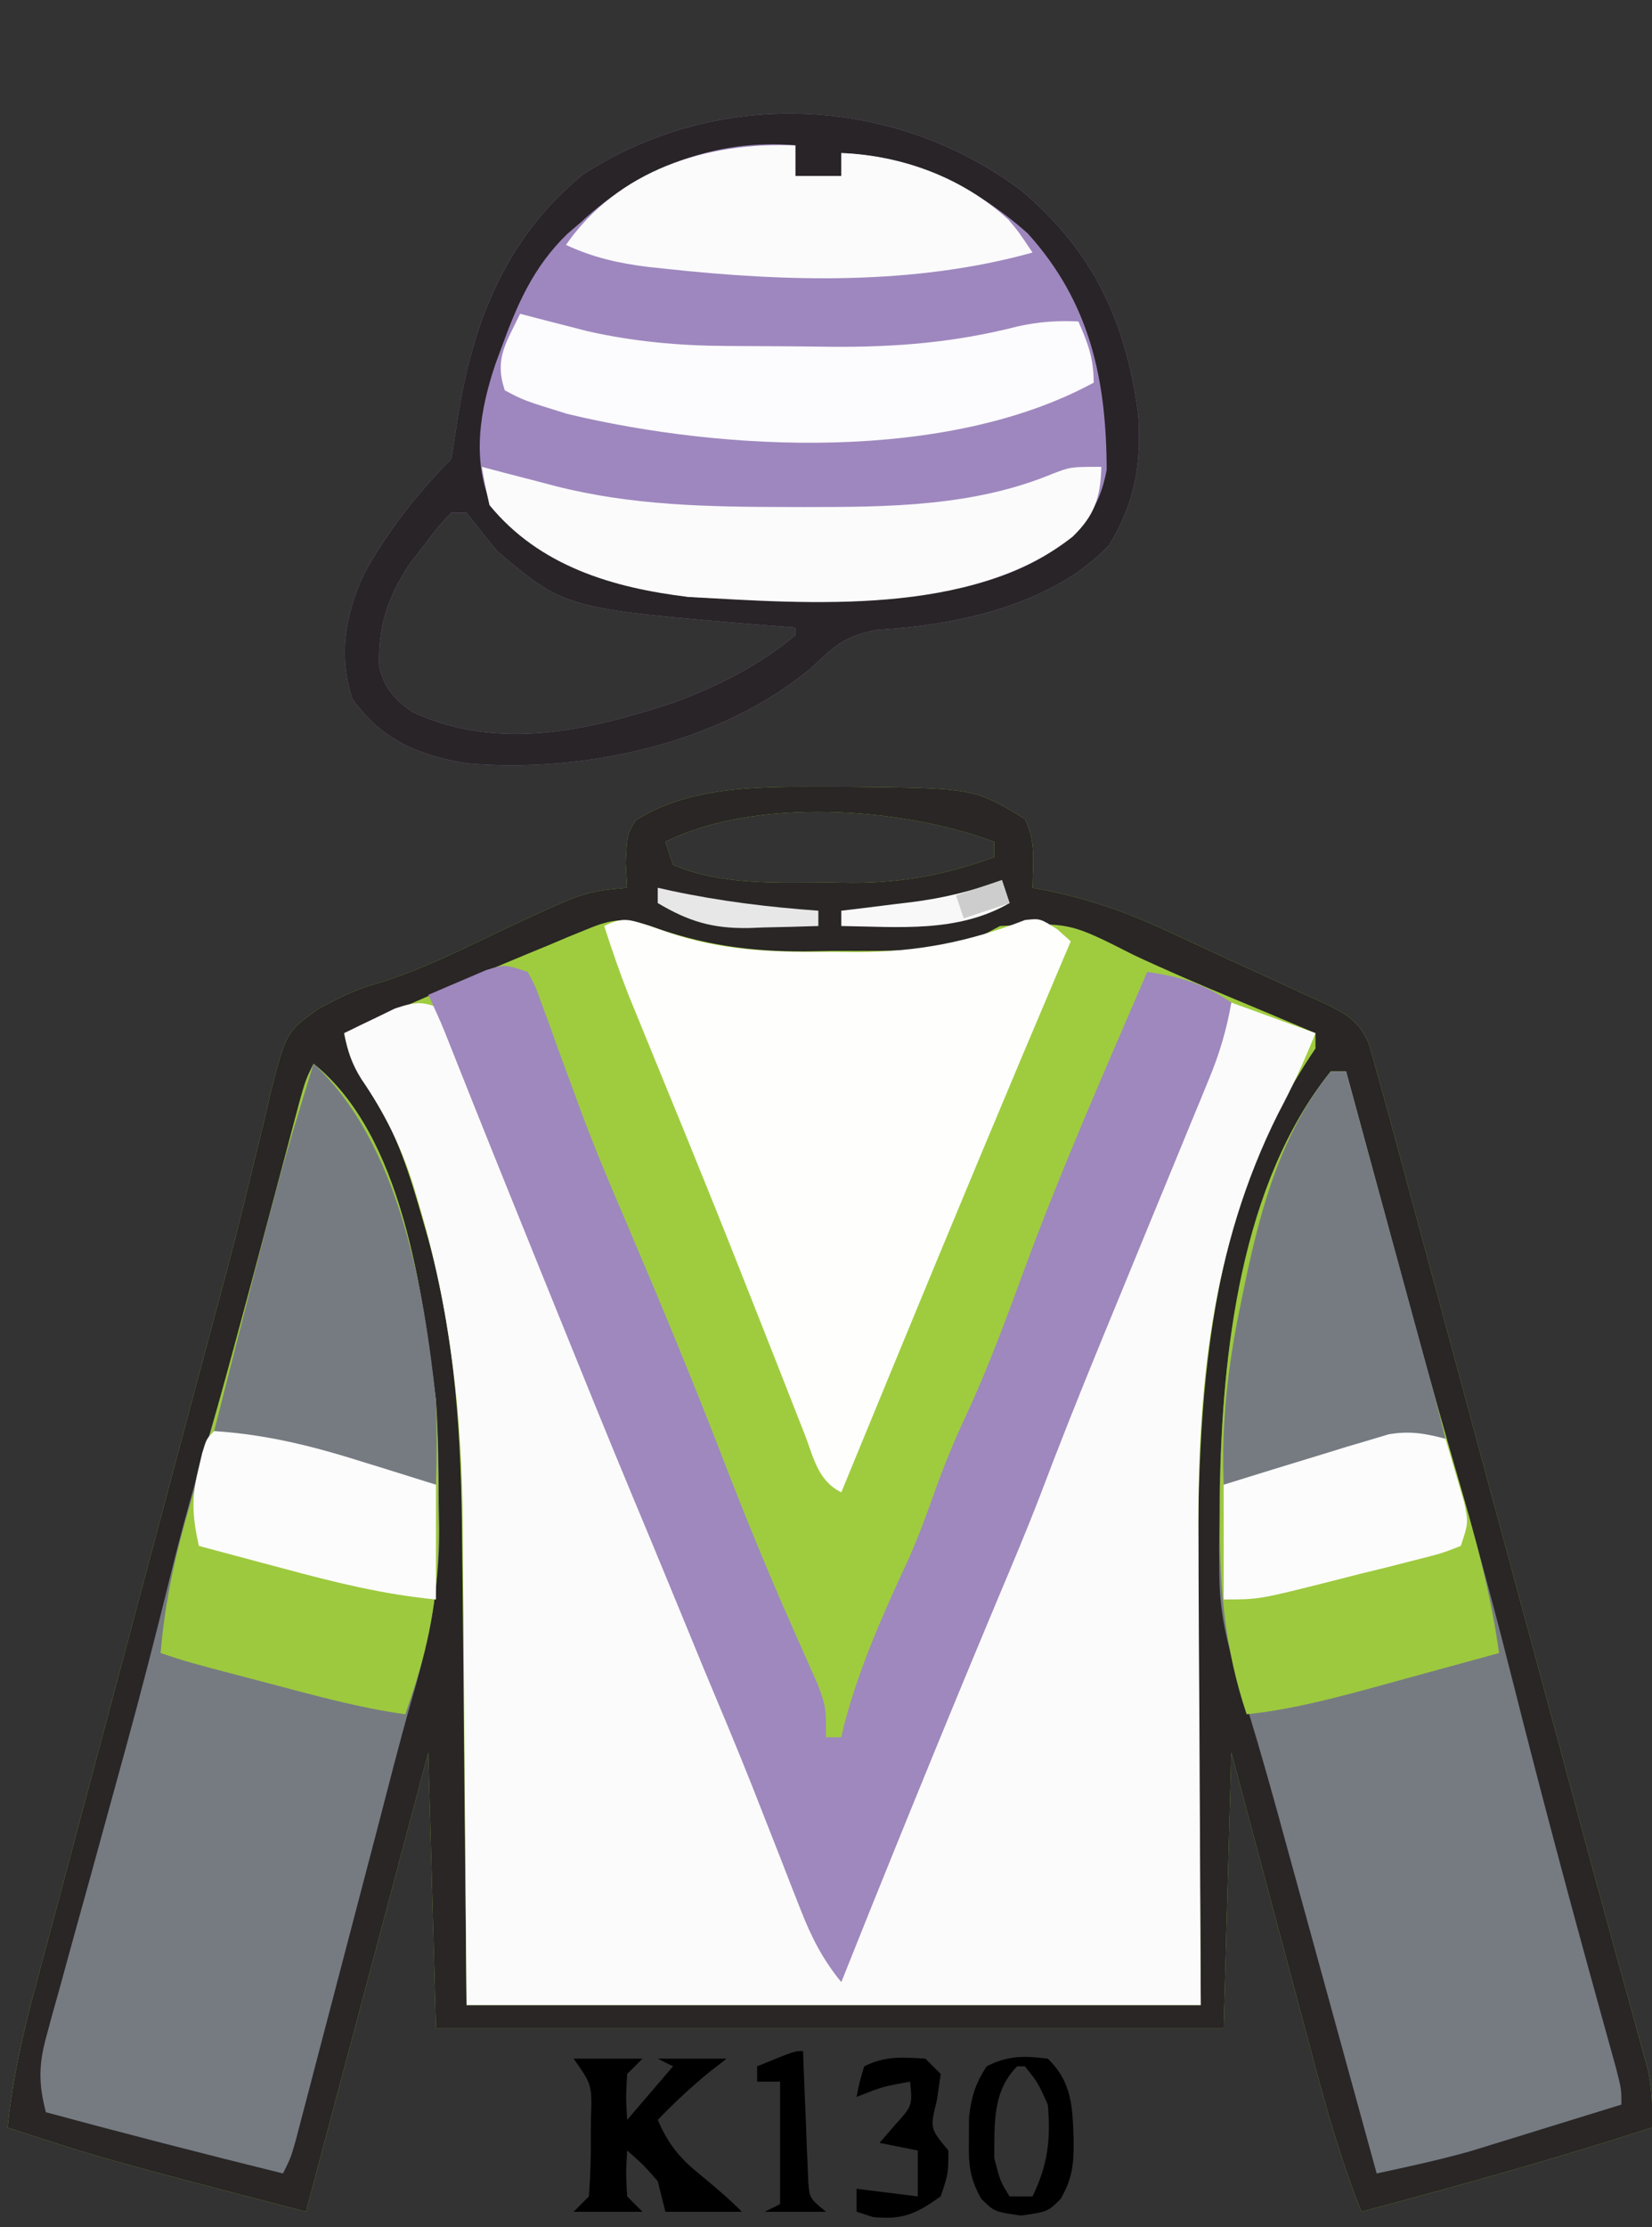
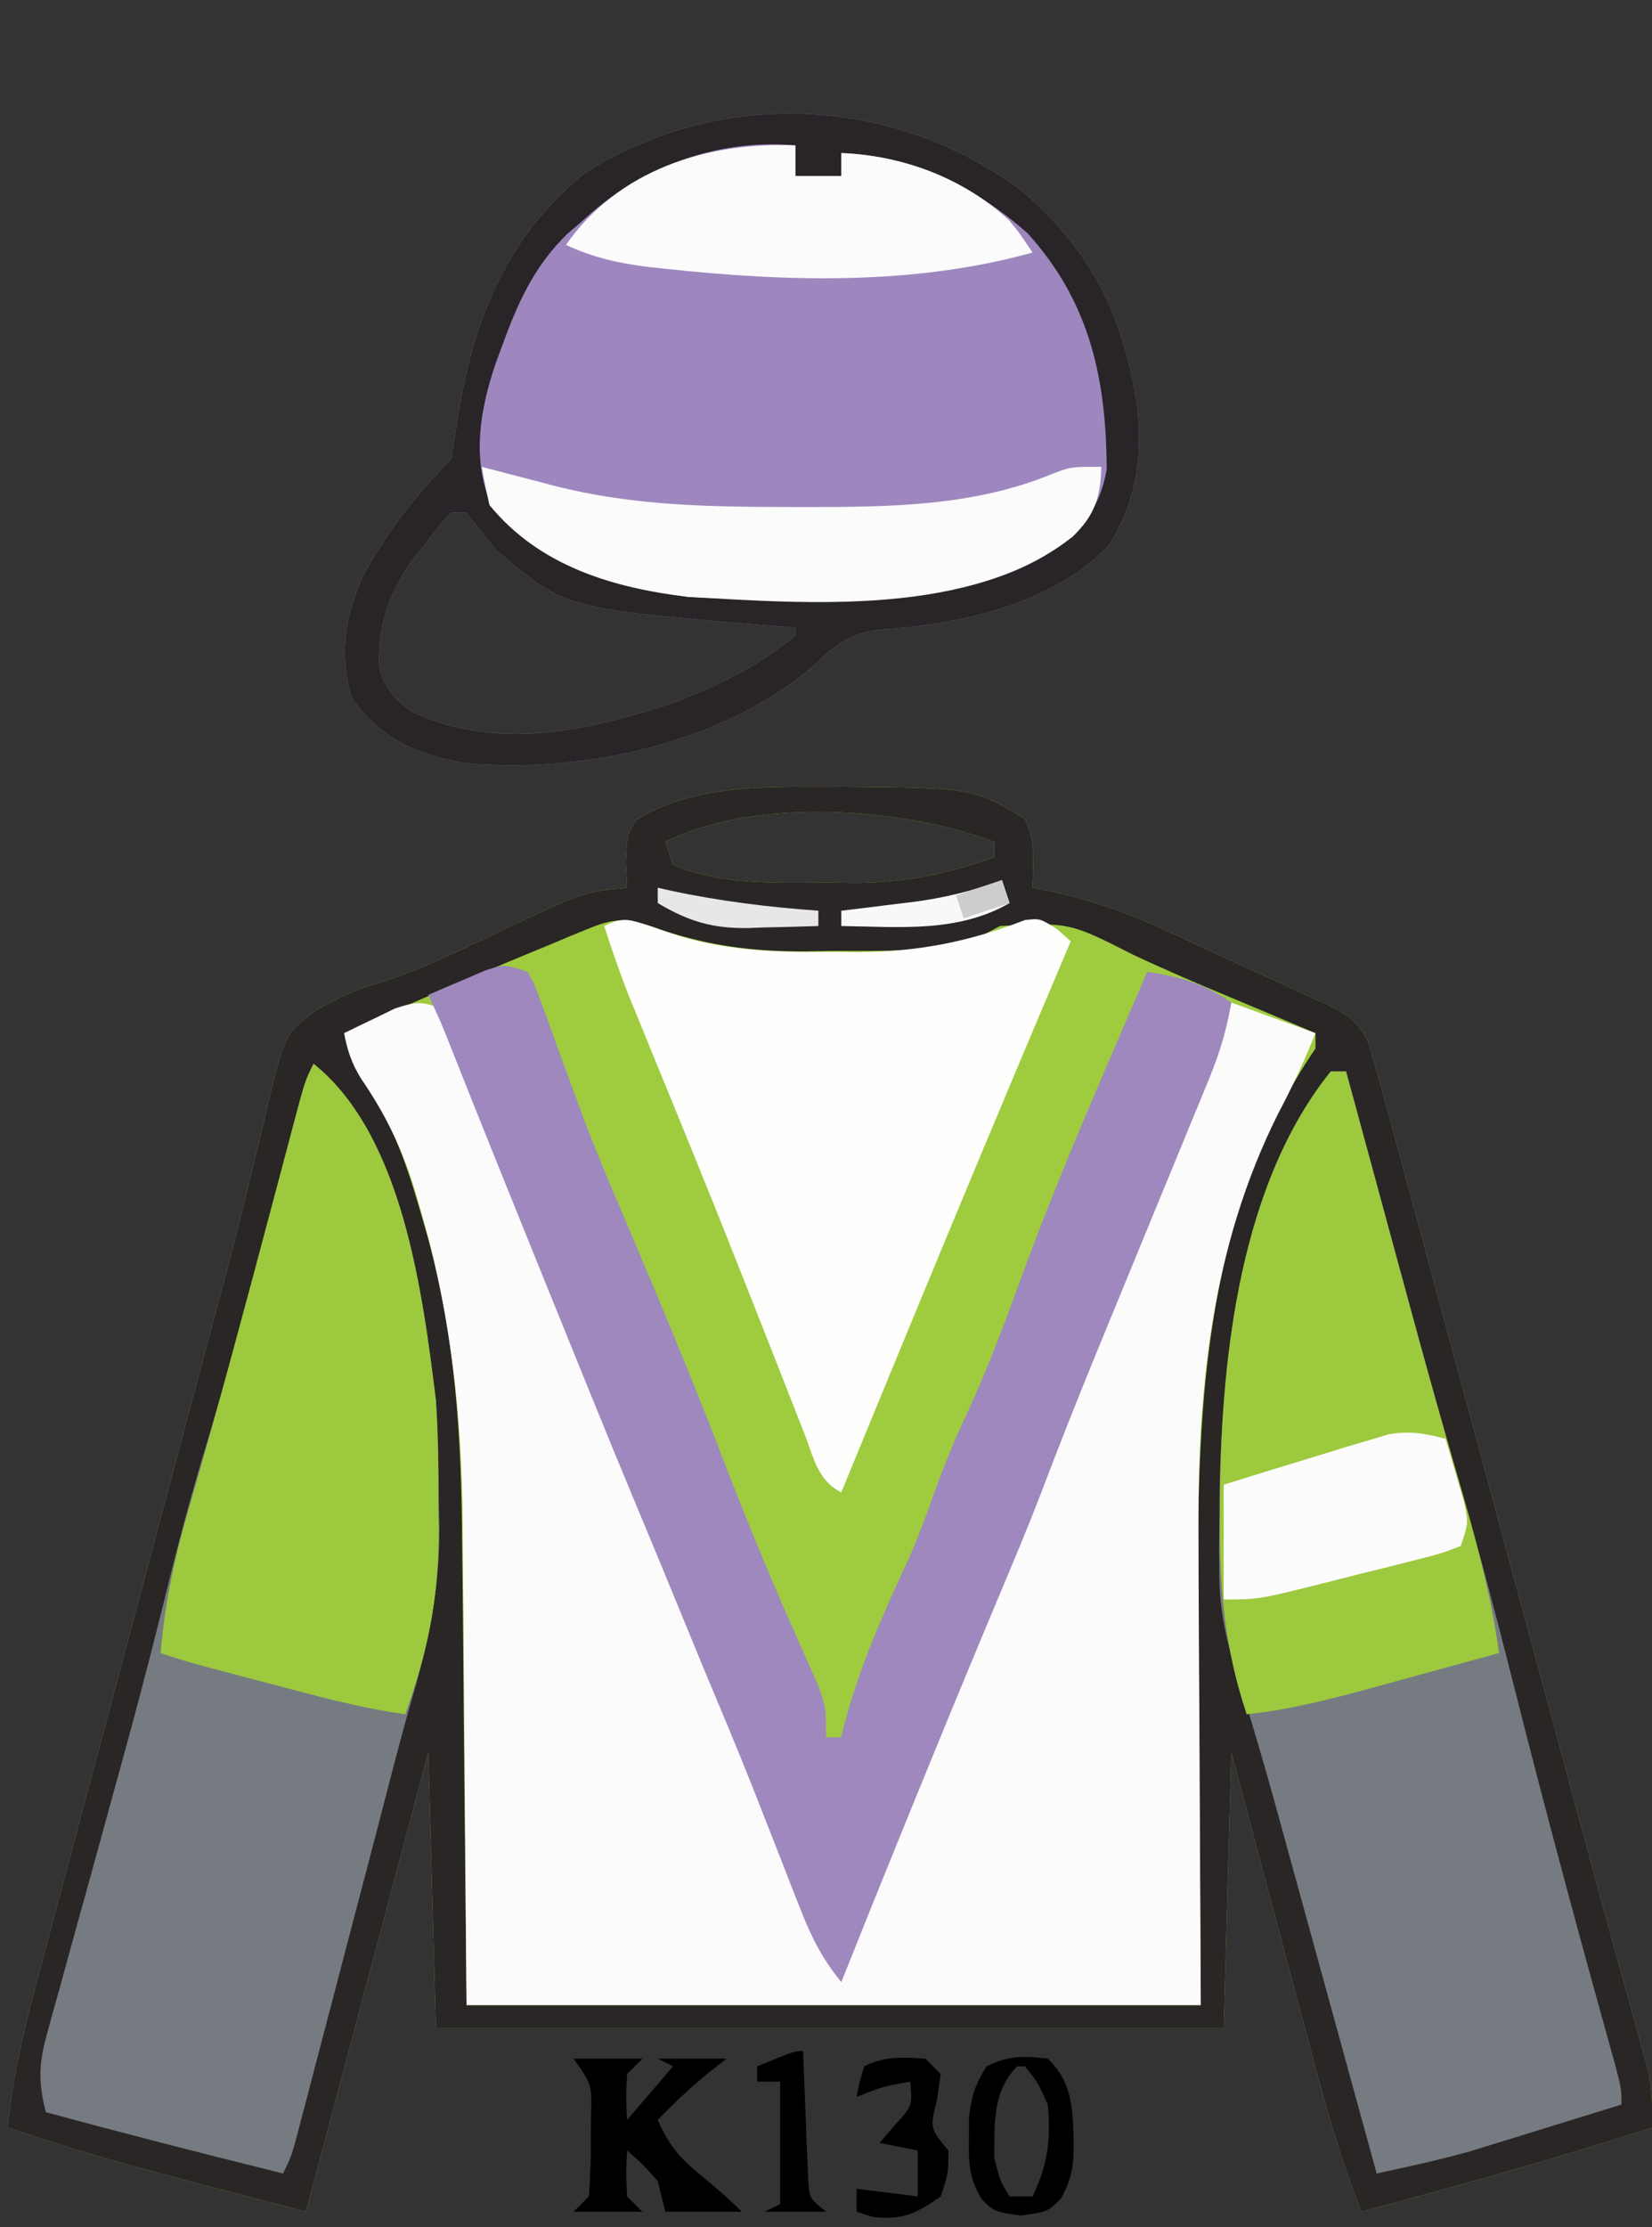
<svg xmlns="http://www.w3.org/2000/svg" version="1.1" width="216" height="291">
  <rect width="100%" height="100%" fill="#333333" stroke="none" />
  <path d="M0 0 C0.828 0.001 1.657 0.002 2.51 0.002 C19.094 0.167 19.094 0.167 25.75 4.188 C27.228 7.144 26.81 9.93 26.75 13.188 C27.581 13.343 27.581 13.343 28.429 13.503 C33.976 14.627 38.872 16.293 43.996 18.672 C44.733 19.01 45.47 19.348 46.23 19.696 C47.771 20.408 49.309 21.124 50.845 21.845 C53.197 22.942 55.561 24.006 57.928 25.07 C59.431 25.769 60.933 26.469 62.434 27.172 C63.139 27.485 63.844 27.797 64.57 28.12 C67.619 29.586 69.464 30.491 70.777 33.689 C71.098 34.844 71.419 35.998 71.75 37.188 C71.953 37.907 72.156 38.627 72.365 39.368 C73.102 42.001 73.816 44.639 74.528 47.278 C74.936 48.782 74.936 48.782 75.352 50.317 C76.251 53.633 77.147 56.949 78.043 60.266 C78.673 62.594 79.304 64.922 79.935 67.25 C81.599 73.395 83.261 79.54 84.923 85.685 C86.588 91.844 88.256 98.002 89.924 104.16 C91.812 111.134 93.7 118.108 95.587 125.082 C95.876 126.15 96.165 127.218 96.462 128.318 C97.032 130.425 97.601 132.533 98.169 134.64 C99.675 140.231 101.197 145.816 102.74 151.396 C103.065 152.582 103.39 153.767 103.726 154.988 C104.35 157.265 104.98 159.54 105.615 161.813 C105.895 162.837 106.175 163.861 106.463 164.916 C106.712 165.816 106.961 166.715 107.218 167.642 C107.759 170.231 107.848 172.55 107.75 175.188 C95.189 179.255 82.505 182.782 69.75 186.188 C67.121 179.584 65.216 172.897 63.395 166.031 C62.935 164.317 62.935 164.317 62.466 162.568 C61.494 158.942 60.528 155.315 59.562 151.688 C58.902 149.219 58.241 146.75 57.58 144.281 C55.965 138.251 54.358 132.219 52.75 126.188 C52.42 138.067 52.09 149.947 51.75 162.188 C17.76 162.188 -16.23 162.188 -51.25 162.188 C-51.58 150.308 -51.91 138.428 -52.25 126.188 C-57.53 145.988 -62.81 165.787 -68.25 186.188 C-94.946 179.223 -94.946 179.223 -107.25 175.188 C-106.615 168.816 -105.254 162.861 -103.585 156.686 C-103.178 155.152 -103.178 155.152 -102.762 153.587 C-101.865 150.216 -100.96 146.846 -100.055 143.477 C-99.422 141.107 -98.79 138.737 -98.159 136.366 C-96.493 130.118 -94.82 123.872 -93.146 117.625 C-91.468 111.361 -89.797 105.094 -88.125 98.828 C-86.231 91.734 -84.337 84.64 -82.439 77.547 C-82.149 76.461 -81.859 75.376 -81.56 74.258 C-80.986 72.118 -80.408 69.978 -79.827 67.84 C-78.306 62.229 -76.859 56.611 -75.506 50.956 C-75.213 49.77 -74.919 48.584 -74.617 47.362 C-74.057 45.094 -73.518 42.821 -73.004 40.543 C-70.876 32.078 -70.876 32.078 -66.639 29.017 C-64.043 27.641 -61.819 26.466 -59.004 25.715 C-53.271 23.976 -48.02 21.327 -42.625 18.75 C-31.856 13.7 -31.856 13.7 -26.25 13.188 C-26.312 12.094 -26.374 11.001 -26.438 9.875 C-26.25 6.188 -26.25 6.188 -25.125 4.375 C-17.808 -0.259 -8.388 -0.009 0 0 Z M-21.25 7.188 C-20.92 8.178 -20.59 9.168 -20.25 10.188 C-13.992 12.893 -6.492 12.522 0.188 12.5 C1.16 12.516 2.133 12.532 3.135 12.549 C9.815 12.553 15.473 11.462 21.75 9.188 C21.75 8.527 21.75 7.867 21.75 7.188 C9.717 2.675 -9.493 1.309 -21.25 7.188 Z " fill="#9FCC3F" transform="translate(108.25,102.812)" />
  <path d="M0 0 C0.828 0.001 1.657 0.002 2.51 0.002 C19.094 0.167 19.094 0.167 25.75 4.188 C27.228 7.144 26.81 9.93 26.75 13.188 C27.581 13.343 27.581 13.343 28.429 13.503 C33.976 14.627 38.872 16.293 43.996 18.672 C44.733 19.01 45.47 19.348 46.23 19.696 C47.771 20.408 49.309 21.124 50.845 21.845 C53.197 22.942 55.561 24.006 57.928 25.07 C59.431 25.769 60.933 26.469 62.434 27.172 C63.139 27.485 63.844 27.797 64.57 28.12 C67.619 29.586 69.464 30.491 70.777 33.689 C71.098 34.844 71.419 35.998 71.75 37.188 C71.953 37.907 72.156 38.627 72.365 39.368 C73.102 42.001 73.816 44.639 74.528 47.278 C74.936 48.782 74.936 48.782 75.352 50.317 C76.251 53.633 77.147 56.949 78.043 60.266 C78.673 62.594 79.304 64.922 79.935 67.25 C81.599 73.395 83.261 79.54 84.923 85.685 C86.588 91.844 88.256 98.002 89.924 104.16 C91.812 111.134 93.7 118.108 95.587 125.082 C95.876 126.15 96.165 127.218 96.462 128.318 C97.032 130.425 97.601 132.533 98.169 134.64 C99.675 140.231 101.197 145.816 102.74 151.396 C103.065 152.582 103.39 153.767 103.726 154.988 C104.35 157.265 104.98 159.54 105.615 161.813 C105.895 162.837 106.175 163.861 106.463 164.916 C106.712 165.816 106.961 166.715 107.218 167.642 C107.759 170.231 107.848 172.55 107.75 175.188 C95.189 179.255 82.505 182.782 69.75 186.188 C67.121 179.584 65.216 172.897 63.395 166.031 C62.935 164.317 62.935 164.317 62.466 162.568 C61.494 158.942 60.528 155.315 59.562 151.688 C58.902 149.219 58.241 146.75 57.58 144.281 C55.965 138.251 54.358 132.219 52.75 126.188 C52.42 138.067 52.09 149.947 51.75 162.188 C17.76 162.188 -16.23 162.188 -51.25 162.188 C-51.58 150.308 -51.91 138.428 -52.25 126.188 C-57.53 145.988 -62.81 165.787 -68.25 186.188 C-94.946 179.223 -94.946 179.223 -107.25 175.188 C-106.615 168.816 -105.254 162.861 -103.585 156.686 C-103.178 155.152 -103.178 155.152 -102.762 153.587 C-101.865 150.216 -100.96 146.846 -100.055 143.477 C-99.422 141.107 -98.79 138.737 -98.159 136.366 C-96.493 130.118 -94.82 123.872 -93.146 117.625 C-91.468 111.361 -89.797 105.094 -88.125 98.828 C-86.231 91.734 -84.337 84.64 -82.439 77.547 C-82.149 76.461 -81.859 75.376 -81.56 74.258 C-80.986 72.118 -80.408 69.978 -79.827 67.84 C-78.306 62.229 -76.859 56.611 -75.506 50.956 C-75.213 49.77 -74.919 48.584 -74.617 47.362 C-74.057 45.094 -73.518 42.821 -73.004 40.543 C-70.876 32.078 -70.876 32.078 -66.639 29.017 C-64.043 27.641 -61.819 26.466 -59.004 25.715 C-53.271 23.976 -48.02 21.327 -42.625 18.75 C-31.856 13.7 -31.856 13.7 -26.25 13.188 C-26.312 12.094 -26.374 11.001 -26.438 9.875 C-26.25 6.188 -26.25 6.188 -25.125 4.375 C-17.808 -0.259 -8.388 -0.009 0 0 Z M-21.25 7.188 C-20.92 8.178 -20.59 9.168 -20.25 10.188 C-13.992 12.893 -6.492 12.522 0.188 12.5 C1.16 12.516 2.133 12.532 3.135 12.549 C9.815 12.553 15.473 11.462 21.75 9.188 C21.75 8.527 21.75 7.867 21.75 7.188 C9.717 2.675 -9.493 1.309 -21.25 7.188 Z M-31.453 18.594 C-32.262 18.922 -33.07 19.251 -33.903 19.59 C-34.76 19.952 -35.617 20.314 -36.5 20.688 C-37.38 21.05 -38.26 21.412 -39.167 21.785 C-47.247 25.13 -55.266 28.619 -63.25 32.188 C-62.633 35.447 -61.469 37.437 -59.562 40.125 C-56.359 45.327 -54.663 50.668 -53 56.5 C-52.754 57.353 -52.508 58.205 -52.255 59.084 C-48.651 72.272 -47.928 85.161 -47.836 98.738 C-47.819 100.294 -47.801 101.849 -47.782 103.405 C-47.72 109.103 -47.673 114.802 -47.625 120.5 C-47.439 139.65 -47.439 139.65 -47.25 159.188 C-15.57 159.188 16.11 159.188 48.75 159.188 C48.592 133.805 48.592 133.805 48.39 108.423 C48.251 82.497 48.618 56.44 63.75 34.188 C63.75 33.528 63.75 32.867 63.75 32.188 C62.576 31.691 61.401 31.195 60.191 30.684 C59.421 30.358 58.651 30.032 57.857 29.697 C56.147 28.976 54.435 28.26 52.721 27.548 C48.449 25.769 44.21 23.956 40.02 21.992 C31.576 17.707 31.576 17.707 22.5 18.188 C21.248 18.85 19.998 19.516 18.75 20.188 C12.756 21.66 6.698 21.411 0.562 21.438 C-0.619 21.458 -1.8 21.479 -3.018 21.5 C-10.35 21.533 -16.363 20.64 -23.25 18.188 C-26.568 17.058 -28.222 17.257 -31.453 18.594 Z " fill="#292625" transform="translate(108.25,102.812)" />
  <path d="M0 0 C1.404 2.641 1.404 2.641 2.719 6.25 C3.236 7.628 3.754 9.006 4.273 10.383 C4.55 11.128 4.826 11.874 5.11 12.642 C6.692 16.835 8.401 20.976 10.094 25.125 C10.822 26.922 11.55 28.719 12.277 30.516 C13.018 32.344 13.759 34.172 14.5 36 C15.969 39.625 17.438 43.25 18.906 46.875 C19.26 47.749 19.614 48.622 19.979 49.522 C21.832 54.098 23.672 58.679 25.497 63.266 C28.058 69.706 30.725 76.087 33.5 82.438 C36.474 89.301 39.26 96.191 41.819 103.219 C44.542 110.623 47.767 117.807 51 125 C55.198 117.331 58.349 109.294 61.551 101.18 C64.264 94.307 67.044 87.462 69.827 80.617 C70.666 78.552 71.505 76.486 72.344 74.419 C74.635 68.779 76.934 63.142 79.289 57.527 C83.518 47.412 87.583 37.229 91.688 27.062 C92.563 24.895 93.439 22.728 94.314 20.561 C95.913 16.604 97.511 12.648 99.108 8.692 C99.426 7.904 99.744 7.116 100.072 6.305 C101.052 3.871 102.026 1.436 103 -1 C106.63 0.32 110.26 1.64 114 3 C112.518 6.704 110.981 10 109.125 13.5 C100.313 31.103 98.521 49.804 98.707 69.16 C98.711 70.731 98.715 72.303 98.716 73.874 C98.732 79.604 98.774 85.333 98.812 91.062 C98.874 103.912 98.936 116.761 99 130 C67.32 130 35.64 130 3 130 C2.688 91.562 2.688 91.562 2.612 79.533 C2.575 75.9 2.575 75.9 2.535 72.266 C2.519 70.678 2.509 69.09 2.503 67.501 C2.444 53.013 0.894 38.994 -3.312 25.062 C-3.519 24.364 -3.726 23.665 -3.938 22.945 C-5.539 17.826 -7.718 13.419 -10.766 8.98 C-12.019 6.969 -12.563 5.315 -13 3 C-11.59 2.298 -10.172 1.614 -8.75 0.938 C-7.961 0.555 -7.172 0.172 -6.359 -0.223 C-3.576 -1.14 -2.651 -1.231 0 0 Z " fill="#FBFBFB" transform="translate(58,132)" />
  <path d="M0 0 C9.491 7.988 13.719 17.025 15.367 29.242 C15.844 35.704 14.966 40.886 11.555 46.43 C4.049 54.306 -8.371 56.864 -18.82 57.492 C-23.064 58.297 -24.381 59.627 -27.422 62.496 C-39.367 72.435 -57.261 76.225 -72.406 74.926 C-78.777 73.864 -83.496 71.884 -87.383 66.492 C-89.212 60.79 -88.333 55.656 -85.883 50.242 C-82.914 44.789 -78.835 39.569 -74.445 35.18 C-74.169 33.493 -73.898 31.805 -73.648 30.114 C-71.697 17.491 -67.437 6.371 -57.266 -1.98 C-39.742 -13.412 -16.717 -12.444 0 0 Z M-74.445 42.18 C-76.195 44.02 -76.195 44.02 -77.945 46.367 C-78.554 47.144 -79.162 47.922 -79.789 48.723 C-82.704 53.047 -84.063 57.052 -83.867 62.25 C-83.261 65.022 -81.832 66.615 -79.527 68.207 C-68.357 73.425 -56.353 70.637 -45.195 66.93 C-39.426 64.762 -34.195 62.15 -29.445 58.18 C-29.445 57.85 -29.445 57.52 -29.445 57.18 C-30.738 57.082 -32.031 56.984 -33.363 56.883 C-59.547 54.709 -59.547 54.709 -68.445 47.18 C-69.797 45.528 -71.135 43.864 -72.445 42.18 C-73.105 42.18 -73.765 42.18 -74.445 42.18 Z " fill="#9E87BE" transform="translate(133.445,24.82)" />
  <path d="M0 0 C11.687 9.349 14.223 29.889 16 44 C16.304 48.442 16.37 52.861 16.375 57.312 C16.399 58.42 16.424 59.528 16.449 60.67 C16.477 68.776 14.997 75.736 12.719 83.482 C11.168 88.915 9.786 94.395 8.363 99.863 C7.698 102.403 7.032 104.943 6.365 107.482 C5.33 111.428 4.296 115.374 3.264 119.32 C2.258 123.168 1.248 127.016 0.238 130.863 C-0.072 132.053 -0.383 133.242 -0.702 134.468 C-0.99 135.56 -1.277 136.653 -1.573 137.779 C-1.825 138.741 -2.077 139.704 -2.337 140.696 C-3 143 -3 143 -4 145 C-14.363 142.44 -24.694 139.784 -35 137 C-35.983 133.22 -35.946 130.728 -34.908 126.976 C-34.643 126 -34.379 125.024 -34.107 124.018 C-33.663 122.445 -33.663 122.445 -33.211 120.84 C-32.911 119.74 -32.61 118.64 -32.301 117.507 C-31.336 113.981 -30.356 110.459 -29.375 106.938 C-28.108 102.343 -26.847 97.748 -25.586 93.152 C-25.276 92.029 -24.967 90.906 -24.648 89.749 C-22.53 82.038 -20.544 74.303 -18.634 66.538 C-17.167 60.598 -15.531 54.729 -13.75 48.875 C-10.207 37.003 -7.053 25.035 -3.933 13.046 C-3.745 12.328 -3.557 11.61 -3.364 10.87 C-2.85 8.903 -2.339 6.935 -1.829 4.967 C-1 2 -1 2 0 0 Z " fill="#767B82" transform="translate(41,139)" />
  <path d="M0 0 C0.66 0 1.32 0 2 0 C2.332 1.223 2.664 2.446 3.006 3.706 C4.269 8.353 5.533 12.999 6.797 17.645 C7.339 19.636 7.88 21.626 8.42 23.617 C11.258 34.067 14.129 44.505 17.129 54.91 C19.495 63.126 21.698 71.371 23.786 79.662 C27.429 94.115 31.271 108.506 35.257 122.868 C35.442 123.537 35.626 124.205 35.816 124.894 C36.314 126.696 36.815 128.498 37.317 130.299 C38 133 38 133 38 135 C34.356 136.131 30.709 137.254 27.062 138.375 C26.041 138.692 25.019 139.009 23.967 139.336 C22.958 139.645 21.949 139.955 20.91 140.273 C19.994 140.556 19.077 140.839 18.133 141.13 C14.121 142.244 10.071 143.129 6 144 C5.808 143.302 5.617 142.604 5.419 141.886 C3.598 135.252 1.774 128.619 -0.051 121.987 C-0.989 118.578 -1.927 115.17 -2.862 111.761 C-3.942 107.826 -5.026 103.891 -6.109 99.957 C-6.439 98.755 -6.768 97.554 -7.107 96.316 C-8.704 90.526 -10.376 84.783 -12.208 79.062 C-13.576 74.653 -14.517 70.696 -14.566 66.047 C-14.586 64.271 -14.586 64.271 -14.607 62.458 C-14.592 61.235 -14.578 60.011 -14.562 58.75 C-14.554 57.455 -14.545 56.161 -14.536 54.827 C-14.162 36.806 -11.767 14.608 0 0 Z " fill="#767B82" transform="translate(174,140)" />
  <path d="M0 0 C0.996 1.851 0.996 1.851 1.867 4.27 C2.193 5.152 2.518 6.035 2.854 6.944 C3.191 7.891 3.528 8.837 3.875 9.812 C4.59 11.754 5.306 13.696 6.023 15.637 C6.366 16.572 6.709 17.507 7.062 18.47 C8.883 23.38 10.942 28.186 13 33 C17.34 43.182 21.585 53.383 25.564 63.712 C28.418 71.116 31.42 78.451 34.641 85.703 C34.918 86.334 35.196 86.966 35.482 87.616 C36.27 89.403 37.066 91.186 37.863 92.969 C39 96 39 96 39 100 C39.66 100 40.32 100 41 100 C41.193 99.167 41.193 99.167 41.391 98.316 C43.363 90.82 46.517 83.756 49.781 76.75 C50.986 74.032 52.013 71.303 53 68.5 C54.292 64.837 55.725 61.328 57.375 57.812 C60.412 51.289 62.834 44.559 65.324 37.814 C70.086 25.032 75.608 12.525 81 0 C85.386 0.626 88.307 1.502 92 4 C91.391 7.494 90.48 10.583 89.13 13.859 C88.746 14.798 88.361 15.737 87.966 16.704 C87.341 18.212 87.341 18.212 86.703 19.75 C86.272 20.8 85.842 21.849 85.398 22.931 C84.02 26.289 82.635 29.645 81.25 33 C79.441 37.395 77.634 41.791 75.828 46.188 C75.395 47.242 74.961 48.296 74.515 49.383 C71.941 55.658 69.442 61.952 67.039 68.296 C65.252 72.947 63.31 77.533 61.375 82.125 C57.577 91.189 53.83 100.272 50.125 109.375 C49.673 110.485 49.221 111.595 48.755 112.739 C46.148 119.151 43.562 125.57 41 132 C38.56 129.013 37.097 126.148 35.695 122.562 C35.276 121.502 34.857 120.441 34.426 119.348 C33.997 118.243 33.567 117.138 33.125 116 C32.274 113.833 31.423 111.666 30.57 109.5 C30.147 108.423 29.724 107.346 29.288 106.236 C27.256 101.131 25.125 96.067 23 91 C21.554 87.507 20.12 84.009 18.684 80.512 C17.048 76.534 15.399 72.562 13.738 68.594 C10.33 60.42 7.012 52.209 3.688 44 C3.019 42.35 2.35 40.7 1.681 39.05 C-2.182 29.513 -6.033 19.972 -9.829 10.408 C-11.31 6.658 -11.31 6.658 -13 3 C-11.401 2.301 -9.795 1.616 -8.188 0.938 C-7.294 0.555 -6.401 0.172 -5.48 -0.223 C-3 -1 -3 -1 0 0 Z " fill="#9E88BD" transform="translate(69,127)" />
  <path d="M0 0 C0 1.32 0 2.64 0 4 C1.98 4 3.96 4 6 4 C6 3.01 6 2.02 6 1 C16.154 1.391 25.425 6.215 32.309 13.645 C35.873 18.608 39 24.812 39 31 C19.838 41.41 -9.075 40.055 -29.832 35.082 C-35.537 33.316 -35.537 33.316 -38 32 C-39.431 27.707 -38.146 25.188 -36.551 21.055 C-31.432 10.972 -23.336 4.834 -12.84 1.266 C-8.47 0.02 -4.489 -0.187 0 0 Z " fill="#9E87BE" transform="translate(104,19)" />
  <path d="M0 0 C1.041 0.367 1.041 0.367 2.104 0.741 C9.272 3.226 15.961 3.45 23.5 3.375 C24.659 3.387 25.818 3.398 27.012 3.41 C34.986 3.383 41.616 2.083 49.025 -0.784 C51 -1 51 -1 53.25 0.438 C53.828 0.953 54.405 1.469 55 2 C54.73 2.636 54.459 3.271 54.181 3.927 C46.681 21.575 39.306 39.271 32 57 C31.602 57.966 31.203 58.932 30.793 59.928 C28.86 64.618 26.928 69.308 25 74 C21.906 72.453 21.39 69.452 20.199 66.371 C19.926 65.682 19.653 64.993 19.372 64.282 C18.471 62.003 17.579 59.72 16.688 57.438 C15.749 55.057 14.808 52.677 13.866 50.297 C13.219 48.661 12.573 47.024 11.928 45.388 C9.735 39.834 7.509 34.294 5.254 28.766 C4.808 27.672 4.808 27.672 4.353 26.556 C3.206 23.748 2.058 20.94 0.908 18.134 C0.12 16.208 -0.667 14.282 -1.453 12.355 C-1.898 11.269 -2.343 10.183 -2.802 9.063 C-3.973 6.07 -5.012 3.058 -6 0 C-3.447 -1.277 -2.681 -0.821 0 0 Z " fill="#FEFEFD" transform="translate(85,121)" />
  <path d="M0 0 C11.67 9.336 14.252 29.898 16 44 C16.282 48.525 16.325 53.029 16.312 57.562 C16.329 58.704 16.345 59.845 16.361 61.021 C16.366 68.477 15.358 74.931 13 82 C12.505 83.485 12.505 83.485 12 85 C5.98 84.171 0.177 82.551 -5.688 81 C-6.732 80.727 -7.777 80.453 -8.854 80.172 C-16.552 78.149 -16.552 78.149 -20 77 C-19.432 70.187 -18.058 64.045 -16.125 57.5 C-12.368 44.462 -8.859 31.363 -5.378 18.249 C-4.673 15.594 -3.966 12.939 -3.258 10.285 C-3.045 9.478 -2.831 8.671 -2.612 7.839 C-1.113 2.226 -1.113 2.226 0 0 Z " fill="#9DC93E" transform="translate(41,139)" />
  <path d="M0 0 C0.66 0 1.32 0 2 0 C2.332 1.223 2.664 2.446 3.006 3.706 C4.269 8.353 5.533 12.999 6.797 17.645 C7.339 19.636 7.88 21.626 8.42 23.617 C9.209 26.52 9.998 29.422 10.789 32.324 C11.052 33.291 11.315 34.258 11.586 35.254 C13.167 41.036 14.804 46.797 16.482 52.551 C18.742 60.311 20.909 67.969 22 76 C17.814 77.153 13.626 78.296 9.438 79.438 C8.256 79.763 7.075 80.088 5.857 80.424 C0.249 81.948 -5.213 83.397 -11 84 C-13.822 75.563 -14.544 67.741 -14.5 58.875 C-14.496 57.571 -14.491 56.268 -14.487 54.924 C-14.255 36.836 -11.78 14.624 0 0 Z " fill="#9DC93E" transform="translate(174,140)" />
  <path d="M0 0 C9.491 7.988 13.719 17.025 15.367 29.242 C15.844 35.704 14.966 40.886 11.555 46.43 C4.049 54.306 -8.371 56.864 -18.82 57.492 C-23.064 58.297 -24.381 59.627 -27.422 62.496 C-39.367 72.435 -57.261 76.225 -72.406 74.926 C-78.777 73.864 -83.496 71.884 -87.383 66.492 C-89.212 60.79 -88.333 55.656 -85.883 50.242 C-82.914 44.789 -78.835 39.569 -74.445 35.18 C-74.169 33.493 -73.898 31.805 -73.648 30.114 C-71.697 17.491 -67.437 6.371 -57.266 -1.98 C-39.742 -13.412 -16.717 -12.444 0 0 Z M-57.445 4.18 C-58.35 4.955 -58.35 4.955 -59.273 5.746 C-63.706 10.054 -65.807 14.907 -67.883 20.617 C-68.272 21.673 -68.272 21.673 -68.668 22.749 C-70.669 28.701 -71.755 34.978 -69.32 40.93 C-62.521 49.089 -53.768 51.688 -43.445 53.18 C-38.926 53.419 -34.407 53.411 -29.883 53.43 C-28.683 53.45 -27.484 53.471 -26.248 53.492 C-15.839 53.537 -3.096 52.763 5.555 46.18 C8.907 42.838 10.344 41.263 11.254 36.586 C11.219 24.862 9.119 14.726 0.93 5.68 C-5.944 -0.443 -14.22 -4.466 -23.445 -4.82 C-23.445 -3.83 -23.445 -2.84 -23.445 -1.82 C-25.425 -1.82 -27.405 -1.82 -29.445 -1.82 C-29.445 -3.14 -29.445 -4.46 -29.445 -5.82 C-39.747 -6.779 -49.985 -2.835 -57.445 4.18 Z M-74.445 42.18 C-76.195 44.02 -76.195 44.02 -77.945 46.367 C-78.554 47.144 -79.162 47.922 -79.789 48.723 C-82.704 53.047 -84.063 57.052 -83.867 62.25 C-83.261 65.022 -81.832 66.615 -79.527 68.207 C-68.357 73.425 -56.353 70.637 -45.195 66.93 C-39.426 64.762 -34.195 62.15 -29.445 58.18 C-29.445 57.85 -29.445 57.52 -29.445 57.18 C-30.738 57.082 -32.031 56.984 -33.363 56.883 C-59.547 54.709 -59.547 54.709 -68.445 47.18 C-69.797 45.528 -71.135 43.864 -72.445 42.18 C-73.105 42.18 -73.765 42.18 -74.445 42.18 Z " fill="#292427" transform="translate(133.445,24.82)" />
-   <path d="M0 0 C11.2 10.359 14.443 29.308 16 44 C16.135 47.675 16.13 51.325 16 55 C13.978 54.589 11.958 54.171 9.938 53.75 C8.812 53.518 7.687 53.286 6.527 53.047 C-0.037 51.601 -6.513 49.758 -13 48 C-4.481 14.498 -4.481 14.498 0 0 Z " fill="#767B82" transform="translate(41,139)" />
-   <path d="M0 0 C0.66 0 1.32 0 2 0 C3.691 6.193 5.382 12.386 7.072 18.579 C7.647 20.686 8.222 22.793 8.798 24.899 C9.625 27.928 10.451 30.956 11.277 33.984 C11.535 34.926 11.792 35.868 12.057 36.838 C12.297 37.719 12.537 38.6 12.785 39.507 C12.996 40.28 13.207 41.052 13.424 41.849 C13.972 43.894 14.493 45.944 15 48 C13.71 48.112 12.419 48.224 11.09 48.34 C6.068 48.898 1.395 50.126 -3.438 51.562 C-11.784 54 -11.784 54 -14 54 C-14.316 45.91 -13.46 38.476 -11.812 30.562 C-11.588 29.464 -11.363 28.366 -11.131 27.235 C-9.039 17.448 -6.391 7.934 0 0 Z " fill="#767B82" transform="translate(174,140)" />
  <path d="M0 0 C1.051 0.277 2.101 0.554 3.184 0.84 C4.601 1.206 6.019 1.572 7.438 1.938 C8.125 2.12 8.813 2.302 9.521 2.49 C19.638 5.078 29.654 5.237 40.062 5.25 C40.75 5.252 41.437 5.253 42.145 5.255 C53.154 5.257 64.322 5.193 74.648 0.898 C77 0 77 0 81 0 C80.904 4.019 80.096 6.37 77.25 9.125 C64.007 19.593 42.741 17.871 27 17 C17.138 15.819 7.527 12.978 1 5 C0.619 3.344 0.279 1.677 0 0 Z " fill="#FBFBFC" transform="translate(63,61)" />
-   <path d="M0 0 C0.785 0.205 1.57 0.41 2.379 0.621 C3.429 0.891 4.48 1.16 5.562 1.438 C6.595 1.704 7.628 1.971 8.691 2.246 C14.739 3.624 20.657 4.165 26.848 4.203 C27.948 4.212 27.948 4.212 29.071 4.22 C30.618 4.23 32.165 4.236 33.713 4.24 C36.032 4.25 38.351 4.281 40.67 4.312 C49.176 4.371 56.802 3.765 65.08 1.647 C67.832 1.037 70.194 0.877 73 1 C74.257 3.906 75 5.796 75 9 C55.838 19.41 26.925 18.055 6.168 13.082 C0.463 11.316 0.463 11.316 -2 10 C-3.392 5.824 -1.823 3.865 0 0 Z " fill="#FCFBFD" transform="translate(68,41)" />
  <path d="M0 0 C0 1.32 0 2.64 0 4 C1.98 4 3.96 4 6 4 C6 3.01 6 2.02 6 1 C14.012 1.308 21.912 4.235 27.879 9.73 C29.25 11.375 29.25 11.375 31 14 C15.521 18.3 -1.067 17.841 -16.938 16.125 C-17.676 16.047 -18.415 15.968 -19.176 15.887 C-23.068 15.416 -26.441 14.658 -30 13 C-23.171 3.211 -11.608 -0.484 0 0 Z " fill="#FBFBFC" transform="translate(104,19)" />
-   <path d="M0 0 C6.874 0.434 13.015 1.992 19.562 4.062 C20.476 4.344 21.389 4.626 22.33 4.916 C24.556 5.603 26.778 6.301 29 7 C29 11.95 29 16.9 29 22 C22.119 21.347 15.665 19.735 9 17.938 C7.939 17.656 6.878 17.374 5.785 17.084 C3.189 16.394 0.594 15.699 -2 15 C-2.804 11.361 -3.016 8.888 -2.125 5.25 C-1.942 4.471 -1.759 3.693 -1.57 2.891 C-1 1 -1 1 0 0 Z " fill="#FCFCFC" transform="translate(28,187)" />
  <path d="M0 0 C0.531 1.768 1.05 3.539 1.562 5.312 C1.853 6.299 2.143 7.285 2.441 8.301 C3 11 3 11 2 14 C-0.529 14.983 -0.529 14.983 -3.863 15.824 C-5.06 16.13 -6.257 16.437 -7.49 16.752 C-8.752 17.061 -10.013 17.369 -11.312 17.688 C-12.562 18.008 -13.812 18.328 -15.1 18.658 C-24.402 21 -24.402 21 -29 21 C-29 16.05 -29 11.1 -29 6 C-24.671 4.65 -20.339 3.316 -16 2 C-14.965 1.68 -13.93 1.361 -12.863 1.031 C-11.918 0.753 -10.974 0.474 -10 0.188 C-9.154 -0.066 -8.309 -0.32 -7.438 -0.582 C-4.677 -1.055 -2.691 -0.706 0 0 Z " fill="#FCFCFC" transform="translate(189,188)" />
  <path d="M0 0 C2.97 0 5.94 0 9 0 C8.34 0.66 7.68 1.32 7 2 C6.833 5.083 6.833 5.083 7 8 C8.98 5.69 10.96 3.38 13 1 C12.34 0.67 11.68 0.34 11 0 C13.97 0 16.94 0 20 0 C19.258 0.578 18.515 1.155 17.75 1.75 C15.339 3.723 13.16 5.76 11 8 C12.365 11.153 13.838 12.97 16.5 15.125 C18.43 16.703 20.235 18.235 22 20 C18.7 20 15.4 20 12 20 C11.67 18.68 11.34 17.36 11 16 C9.021 13.77 9.021 13.77 7 12 C6.833 14.917 6.833 14.917 7 18 C7.66 18.66 8.32 19.32 9 20 C6.03 20 3.06 20 0 20 C0.66 19.34 1.32 18.68 2 18 C2.199 15.291 2.278 12.707 2.25 10 C2.258 9.263 2.265 8.525 2.273 7.766 C2.41 3.416 2.41 3.416 0 0 Z " fill="#000000" transform="translate(75,269)" />
  <path d="M0 0 C3.186 3.08 3.239 6.334 3.375 10.562 C3.401 13.745 3.268 15.526 1.695 18.309 C0 20 0 20 -3.5 20.5 C-7 20 -7 20 -8.699 18.312 C-10.28 15.503 -10.37 13.707 -10.312 10.5 C-10.309 9.562 -10.305 8.623 -10.301 7.656 C-9.994 4.945 -9.469 3.284 -8 1 C-5.139 -0.431 -3.16 -0.387 0 0 Z M-4 1 C-7.257 4.257 -6.965 8.537 -7 13 C-6.227 15.996 -6.227 15.996 -5 18 C-4.01 18 -3.02 18 -2 18 C0.004 13.866 0.408 10.575 0 6 C-1.298 3.11 -1.298 3.11 -3 1 C-3.33 1 -3.66 1 -4 1 Z " fill="#000000" transform="translate(137,269)" />
  <path d="M0 0 C0.66 0.66 1.32 1.32 2 2 C1.835 3.134 1.67 4.269 1.5 5.438 C0.584 9.096 0.584 9.096 3 12 C3 15 3 15 2 18 C-1.183 20.243 -2.976 21.111 -6.875 20.688 C-7.576 20.461 -8.277 20.234 -9 20 C-9 19.01 -9 18.02 -9 17 C-6.36 17.33 -3.72 17.66 -1 18 C-1 16.02 -1 14.04 -1 12 C-2.65 11.67 -4.3 11.34 -6 11 C-5.34 10.237 -4.68 9.474 -4 8.688 C-1.701 6.157 -1.701 6.157 -2 3 C-5.61 3.656 -5.61 3.656 -9 5 C-8.625 3.062 -8.625 3.062 -8 1 C-5.237 -0.381 -3.053 -0.191 0 0 Z " fill="#000000" transform="translate(121,269)" />
  <path d="M0 0 C0.02 0.565 0.04 1.13 0.06 1.712 C0.155 4.267 0.265 6.821 0.375 9.375 C0.406 10.264 0.437 11.154 0.469 12.07 C0.507 12.921 0.546 13.772 0.586 14.648 C0.617 15.434 0.649 16.219 0.681 17.029 C0.84 19.23 0.84 19.23 3 21 C0.36 21 -2.28 21 -5 21 C-4.34 20.67 -3.68 20.34 -3 20 C-3 14.72 -3 9.44 -3 4 C-3.99 4 -4.98 4 -6 4 C-6 3.34 -6 2.68 -6 2 C-1.125 0 -1.125 0 0 0 Z " fill="#000000" transform="translate(105,268)" />
  <path d="M0 0 C0.33 0.99 0.66 1.98 1 3 C-5.775 6.909 -13.435 6.11 -21 6 C-21 5.34 -21 4.68 -21 4 C-19.987 3.879 -18.974 3.758 -17.93 3.633 C-16.578 3.464 -15.227 3.295 -13.875 3.125 C-13.21 3.046 -12.545 2.968 -11.859 2.887 C-7.696 2.356 -3.933 1.458 0 0 Z " fill="#F8F8F8" transform="translate(131,115)" />
  <path d="M0 0 C0.594 0.133 1.189 0.266 1.801 0.402 C8.185 1.763 14.492 2.53 21 3 C21 3.66 21 4.32 21 5 C18.624 5.082 16.251 5.141 13.875 5.188 C13.21 5.213 12.545 5.238 11.859 5.264 C7.131 5.333 4.049 4.403 0 2 C0 1.34 0 0.68 0 0 Z " fill="#E7E7E7" transform="translate(86,116)" />
  <path d="M0 0 C0.33 0.99 0.66 1.98 1 3 C-0.98 3.66 -2.96 4.32 -5 5 C-5.33 4.01 -5.66 3.02 -6 2 C-4.02 1.34 -2.04 0.68 0 0 Z " fill="#CECDCD" transform="translate(131,115)" />
</svg>